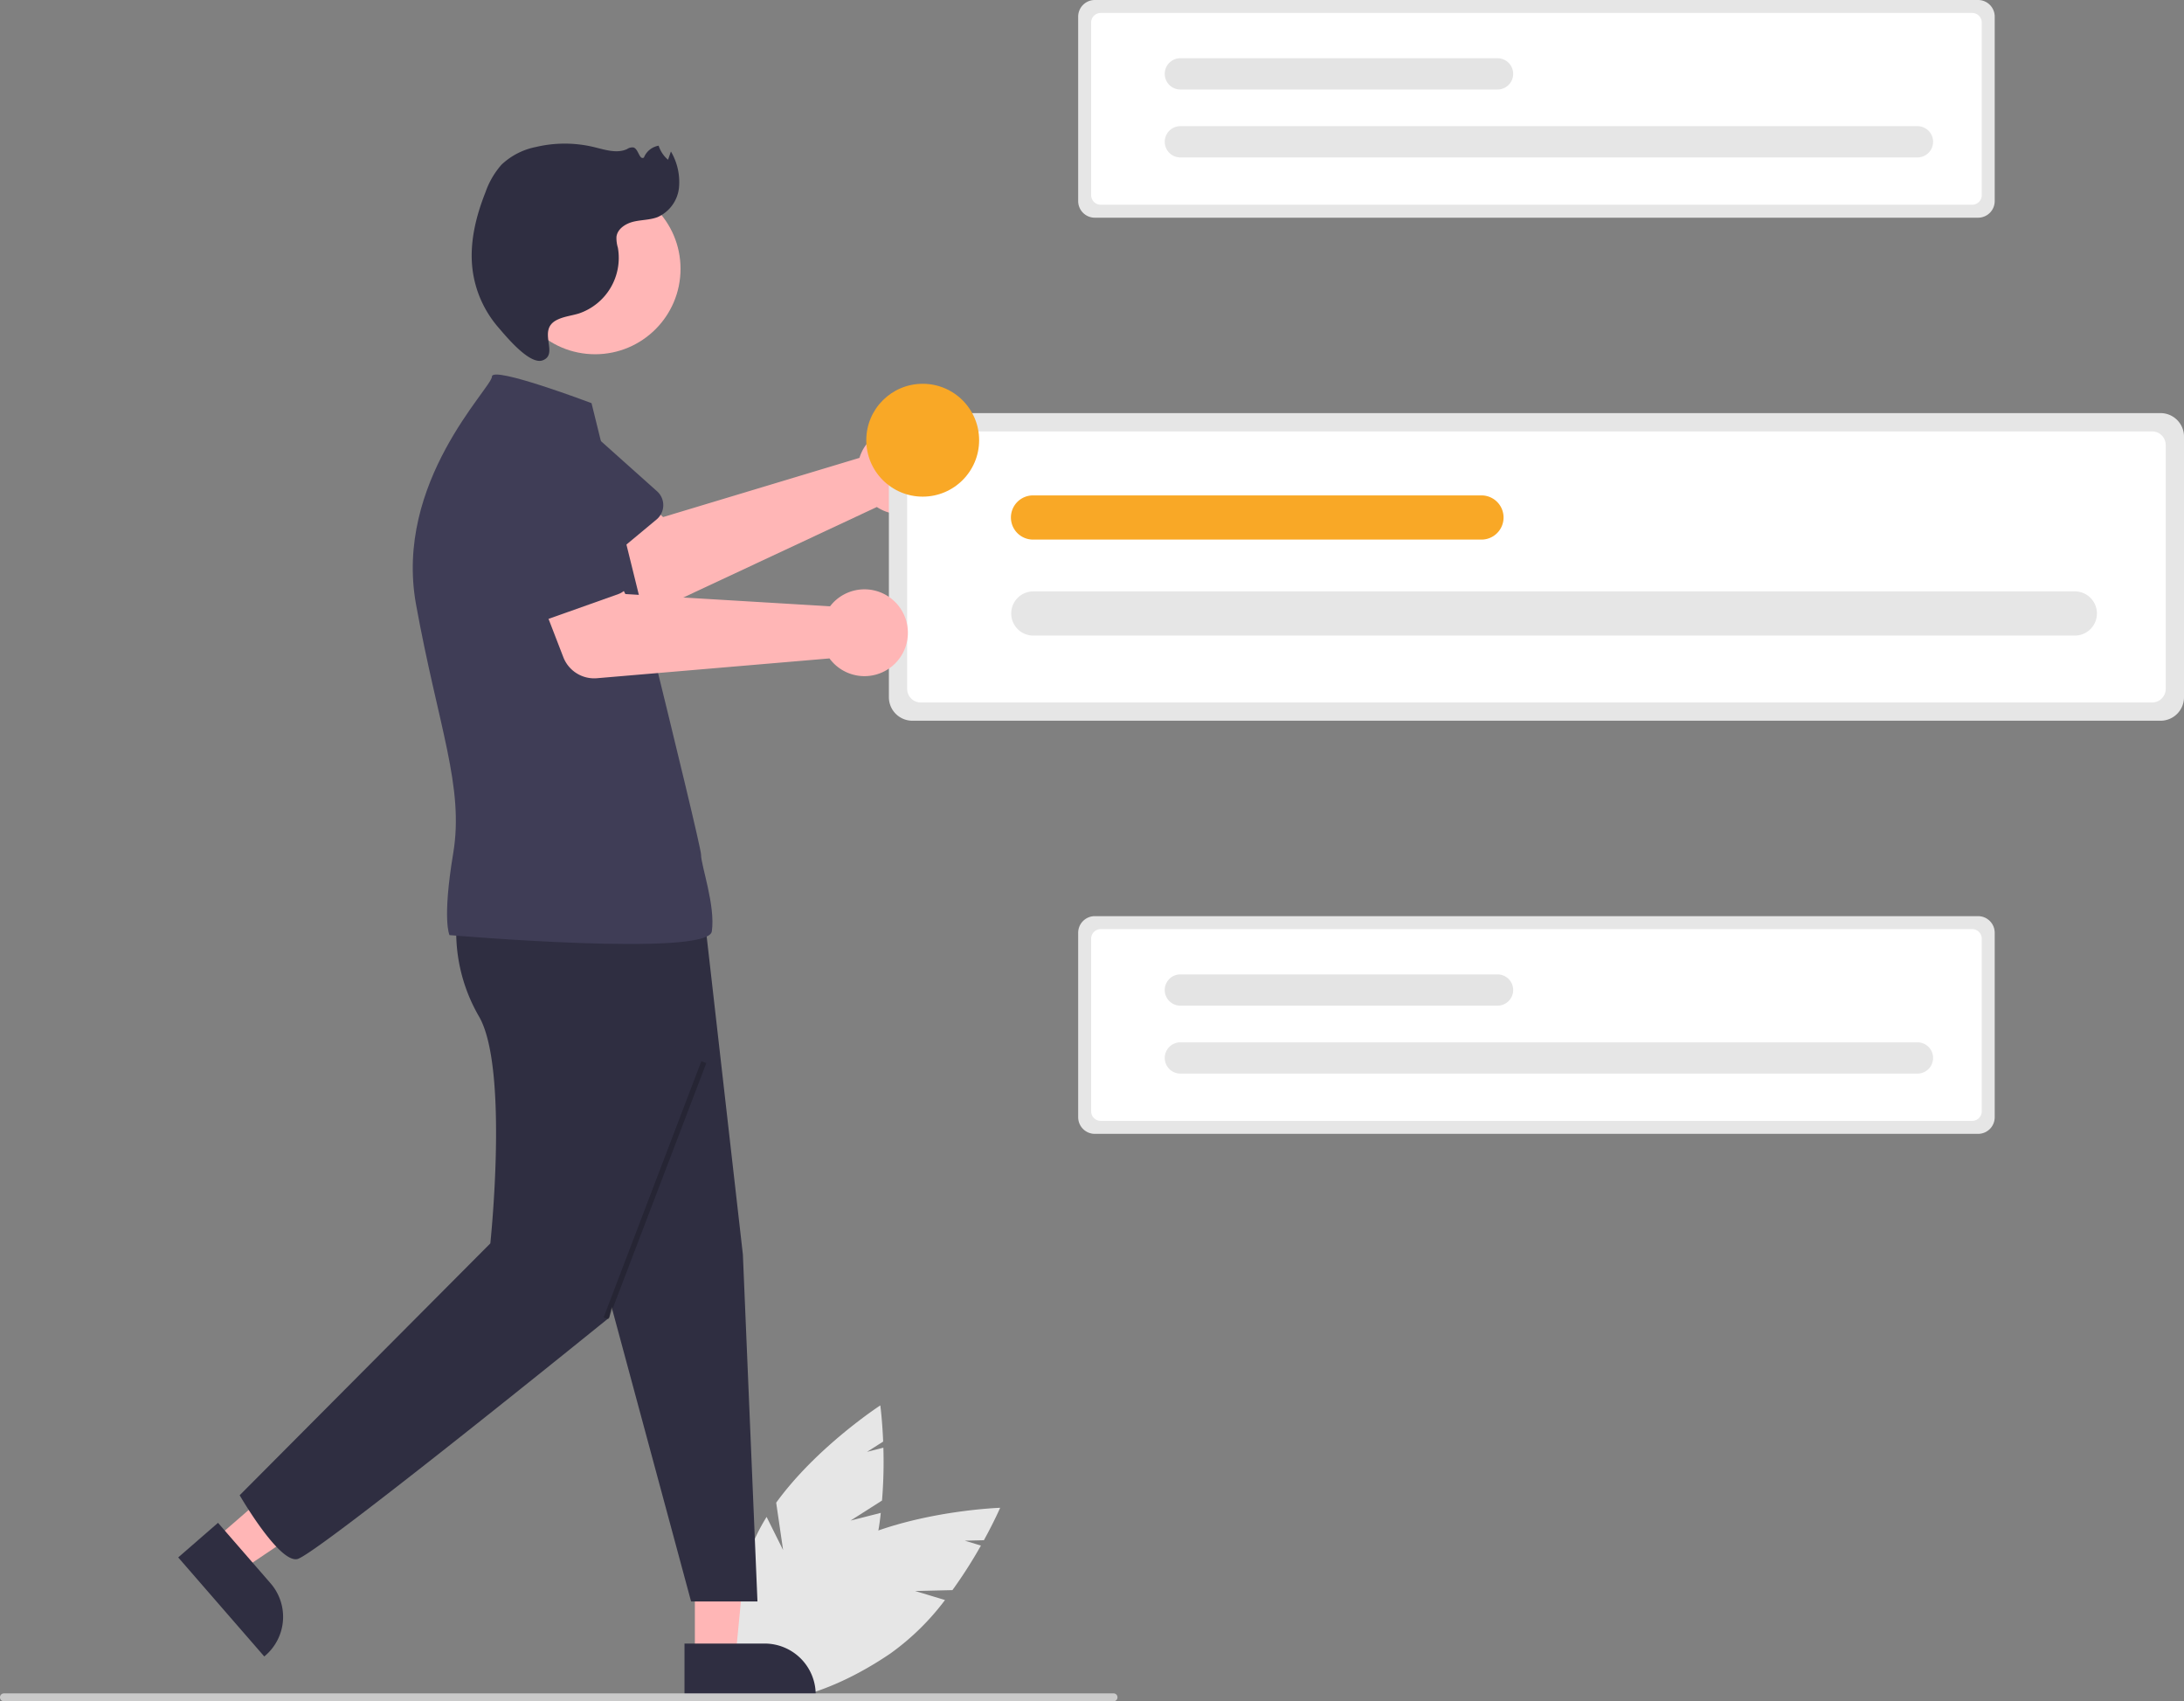
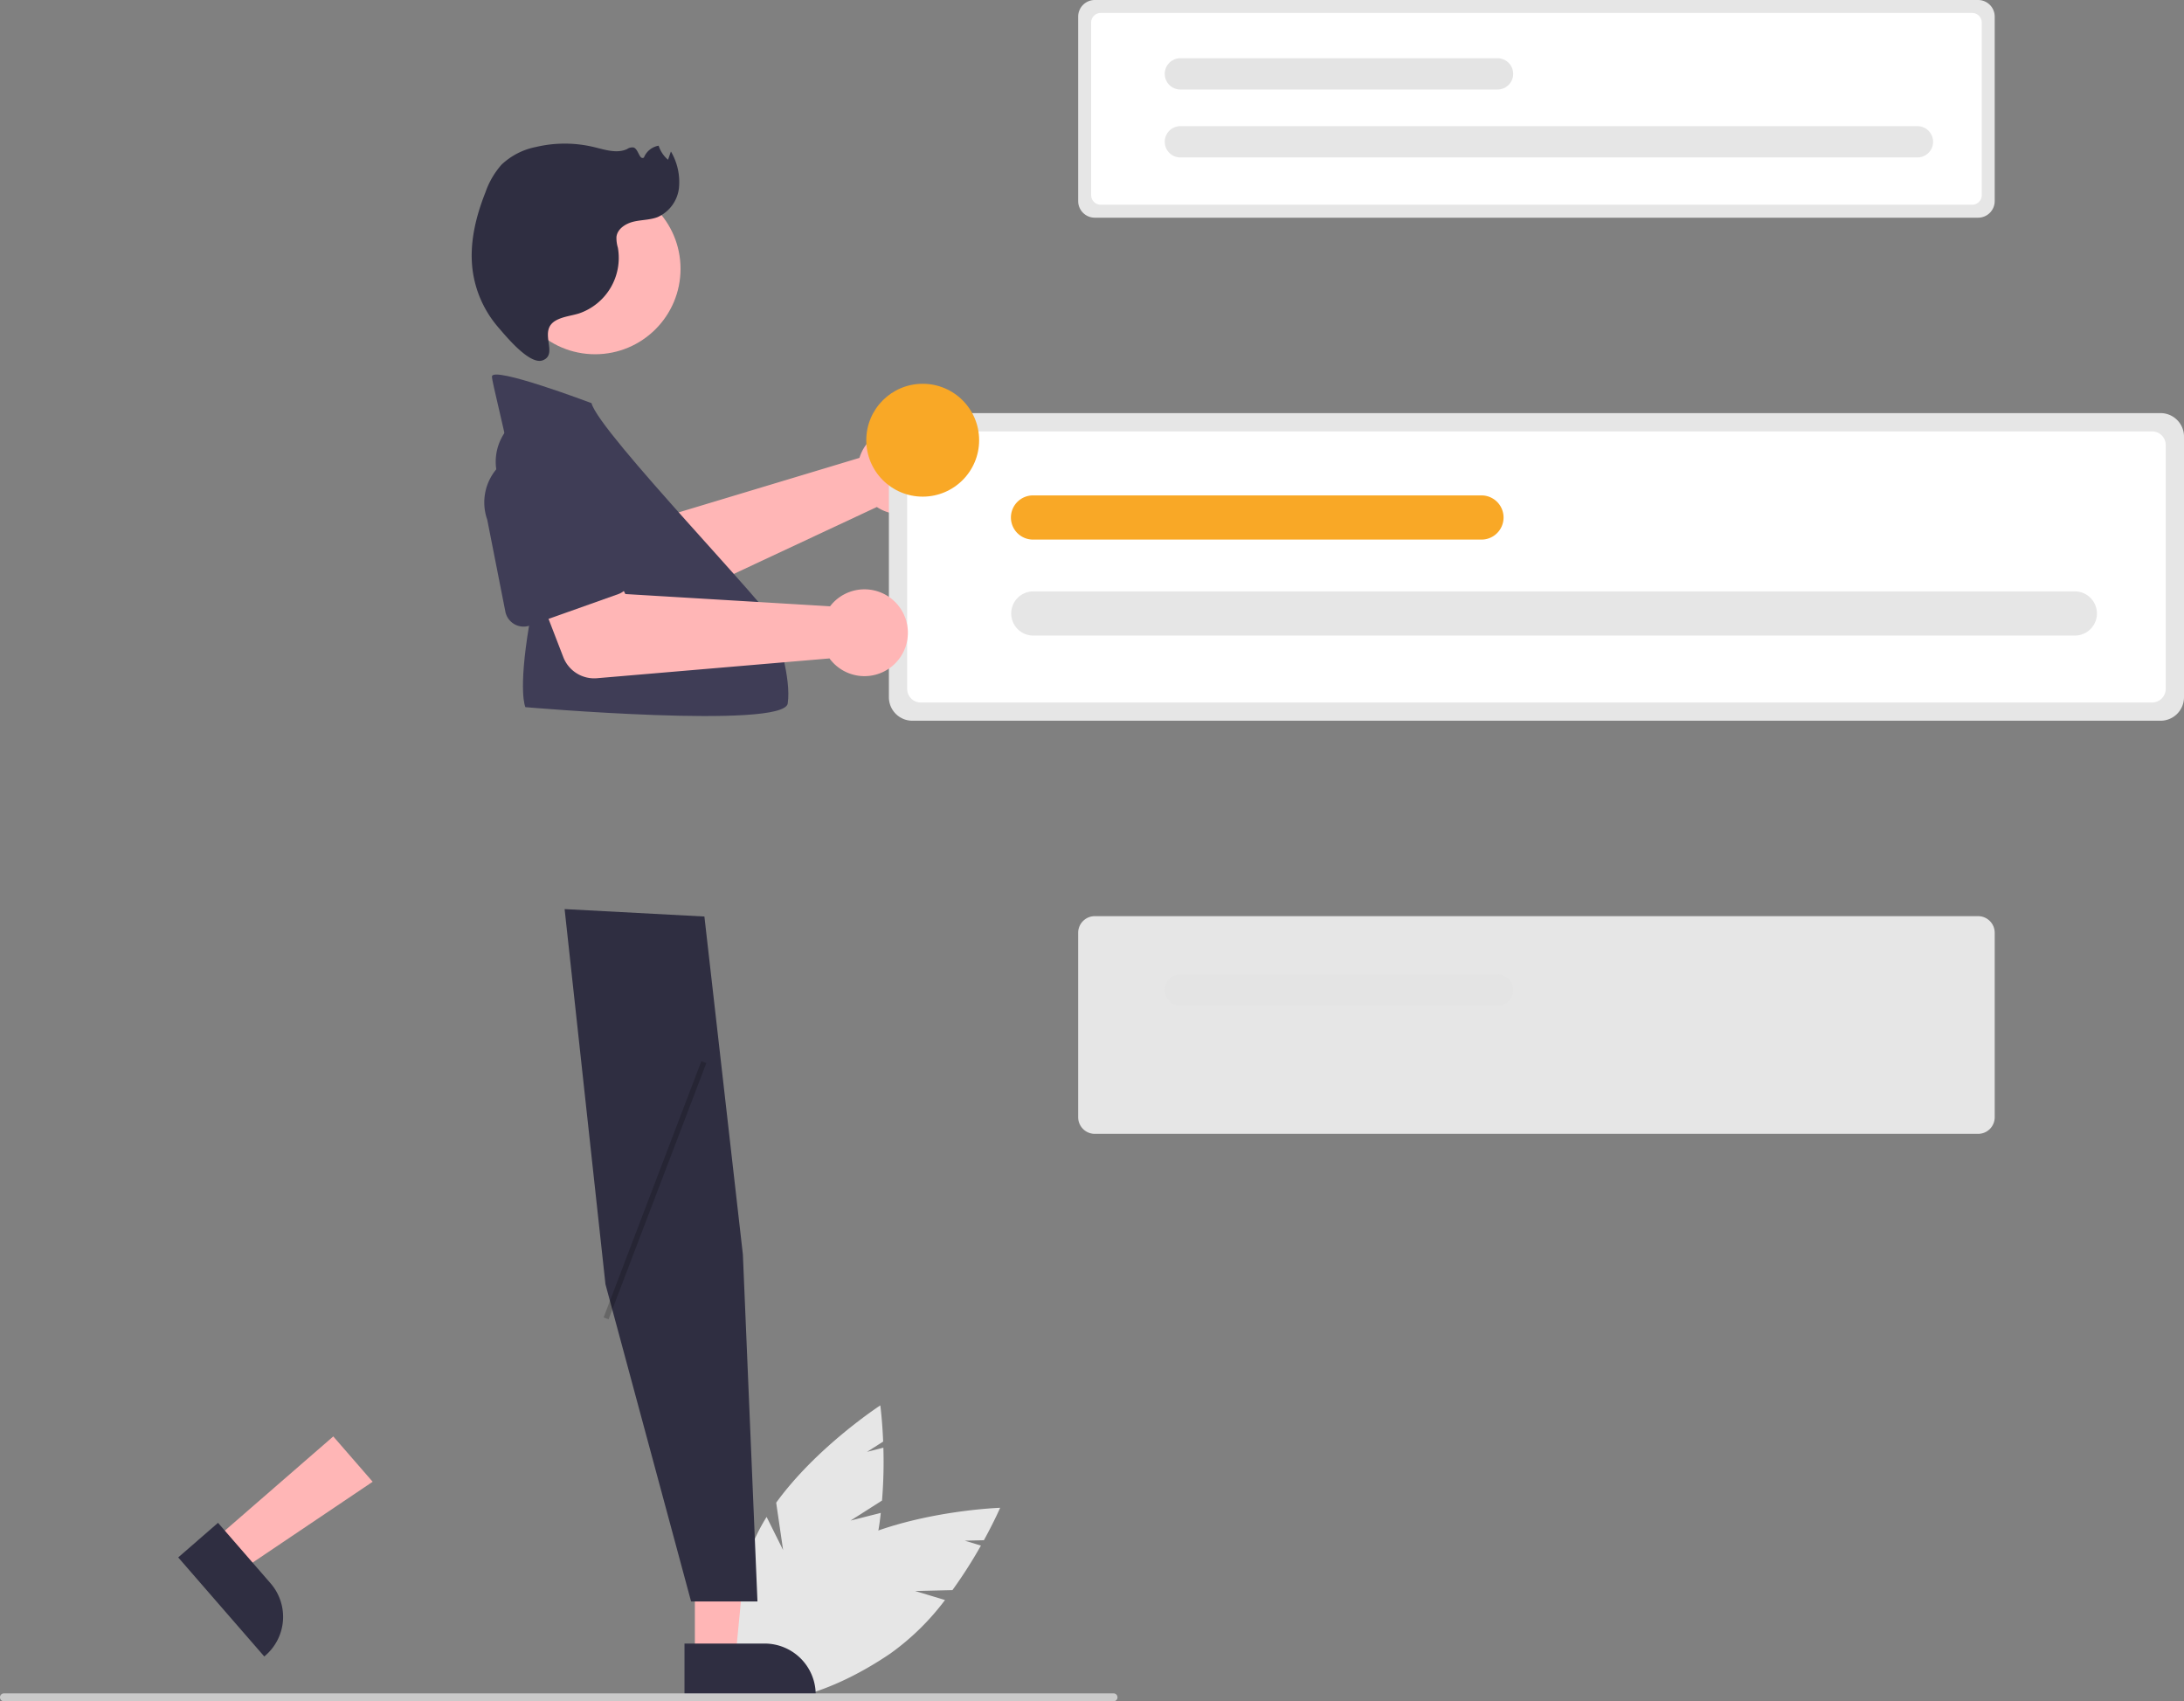
<svg xmlns="http://www.w3.org/2000/svg" id="undraw_New_notifications_re_xpcv" width="545.372" height="424.808" viewBox="0 0 545.372 424.808">
  <rect x="0" y="0" width="545.372" height="424.808" fill="#808080" stroke="none" />
  <path id="Path_407" data-name="Path 407" d="M515.545,328.515a10.853,10.853,0,0,0-.628,1.592l-49.036,14.779L456.8,336.38,442.173,348.4l14.609,16.622a8.261,8.261,0,0,0,9.7,2.03l52.78-24.682a10.84,10.84,0,1,0-3.723-13.859Z" transform="translate(-300.301 -215.773)" fill="#ffb6b6" />
  <path id="Path_408" data-name="Path 408" d="M460.53,344.6l-18.04,15.013a4.647,4.647,0,0,1-6.941-1.155l-12.171-19.985a12.906,12.906,0,1,1,19.888-16.453l17.389,15.544a4.647,4.647,0,0,1-.125,7.036Z" transform="translate(-296.577 -214.891)" fill="#3f3d56" />
  <path id="Path_409" data-name="Path 409" d="M520.938,645.882l7.852-5a117.188,117.188,0,0,0,.338-13.2l-4.073,1.041,4.02-2.561c-.222-5.444-.714-9.036-.714-9.036s-15.876,10.313-26,24.291l1.727,11.822-4.118-8.267a47.416,47.416,0,0,0-2.833,5.242c-8.343,18.225-9.153,35.724-1.811,39.086s20.058-8.689,28.4-26.914a62.419,62.419,0,0,0,4.754-18.421Z" transform="translate(-308.539 -266.2)" fill="#e6e6e6" />
  <path id="Path_410" data-name="Path 410" d="M537.331,668.753l9.308-.223a117.175,117.175,0,0,0,7.115-11.129l-4.025-1.215,4.766-.114c2.624-4.775,4.06-8.1,4.06-8.1s-18.921.622-34.815,7.354l-4.633,11.013.748-9.206a47.409,47.409,0,0,0-5.134,3.023c-16.562,11.289-26.3,25.85-21.753,32.523s21.662,2.93,38.224-8.36A62.421,62.421,0,0,0,544.782,671Z" transform="translate(-308.803 -271.48)" fill="#e6e6e6" />
  <path id="Path_411" data-name="Path 411" d="M209.349,490.979H219.51l3.812-39.524-13.975.331Z" transform="translate(-35.831 -77.269)" fill="#ffb6b6" />
  <path id="Path_412" data-name="Path 412" d="M477.226,688.873h20.012a12.753,12.753,0,0,1,12.753,12.752v.415H477.227Z" transform="translate(-306.3 -278.481)" fill="#2f2e41" />
  <path id="Path_413" data-name="Path 413" d="M64.712,458.442l6.665,7.67,32.758-22.056L94.3,432.735Z" transform="translate(-11.076 -74.065)" fill="#ffb6b6" />
  <path id="Path_414" data-name="Path 414" d="M334.634,652.5l13.125,15.106h0A12.754,12.754,0,0,1,346.5,685.6l-.313.272-21.49-24.733Z" transform="translate(-280.194 -272.255)" fill="#2f2e41" />
  <path id="Path_415" data-name="Path 415" d="M271.991,705.857H549.069a.987.987,0,1,0,0-1.974H271.991a.987.987,0,1,0,0,1.974Z" transform="translate(-271.004 -281.05)" fill="#cacaca" />
  <path id="Path_416" data-name="Path 416" d="M451.311,561.284l21.38,79.206h16.577l-3.641-86.626-9.61-84.4-34.907-1.855Z" transform="translate(-300.119 -240.611)" fill="#2f2e41" />
-   <path id="Path_417" data-name="Path 417" d="M397.458,469.849a42.084,42.084,0,0,0,5.565,25.041c7.42,12.984,2.782,56.574,2.782,56.574L343.213,614.35s9.728,16.875,14.365,15.948,77.906-60.284,77.906-60.284l23.778-96.455Z" transform="translate(-283.363 -240.994)" fill="#2f2e41" />
  <circle id="Ellipse_2" data-name="Ellipse 2" cx="21.331" cy="21.331" r="21.331" transform="translate(127.276 45.794)" fill="#ffb6b6" />
-   <path id="Path_418" data-name="Path 418" d="M440,313.714s-24.865-9.413-24.865-6.631S390.616,333.391,396.181,364s12.057,45.445,9.274,62.139-.927,20.4-.927,20.4,64.586,5.565,65.513-.927-2.694-16.394-2.694-19.176S441.72,320.874,440,313.714Z" transform="translate(-292.288 -213.047)" fill="#3f3d56" />
+   <path id="Path_418" data-name="Path 418" d="M440,313.714s-24.865-9.413-24.865-6.631s12.057,45.445,9.274,62.139-.927,20.4-.927,20.4,64.586,5.565,65.513-.927-2.694-16.394-2.694-19.176S441.72,320.874,440,313.714Z" transform="translate(-292.288 -213.047)" fill="#3f3d56" />
  <path id="Path_419" data-name="Path 419" d="M434.282,281.084c1.727-.913,3.733-1.1,5.6-1.669a14.656,14.656,0,0,0,9.737-16.431,8.384,8.384,0,0,1-.351-2.708c.25-2.026,2.323-3.333,4.311-3.8s4.1-.4,6-1.143a9.092,9.092,0,0,0,5.3-7.291,15.061,15.061,0,0,0-2.012-9.077l-.718,2.066a7.664,7.664,0,0,1-2.346-3.509,4.834,4.834,0,0,0-3.683,2.962c-1.153.68-1.319-2.111-2.592-2.523a2.287,2.287,0,0,0-1.589.392c-2.565,1.2-5.546.174-8.3-.49a31.238,31.238,0,0,0-14.5-.017,17.358,17.358,0,0,0-8.57,4.409,20.562,20.562,0,0,0-4.009,6.889c-2.431,6.118-4.037,12.739-3.235,19.274a27.281,27.281,0,0,0,6.429,14.455c1.836,2.115,7.825,9.493,11.108,8.235C435,289.528,429.421,283.654,434.282,281.084Z" transform="translate(-295.33 -201.14)" fill="#2f2e41" />
  <rect id="Rectangle_510" data-name="Rectangle 510" width="68.486" height="1.32" transform="translate(150.734 328.964) rotate(-69.123)" opacity="0.2" style="isolation: isolate" />
  <path id="Path_420" data-name="Path 420" d="M544.665,318.19a5.863,5.863,0,0,0-5.856,5.856v65.1A5.863,5.863,0,0,0,544.665,395H856.357a5.863,5.863,0,0,0,5.856-5.856v-65.1a5.863,5.863,0,0,0-5.856-5.856Z" transform="translate(-316.841 -215.036)" fill="#e6e6e6" />
  <path id="Path_421" data-name="Path 421" d="M547.713,323.7a3.4,3.4,0,0,0-3.4,3.4v60.888a3.4,3.4,0,0,0,3.4,3.4H855.194a3.4,3.4,0,0,0,3.395-3.4V327.095a3.4,3.4,0,0,0-3.395-3.4Z" transform="translate(-317.783 -215.979)" fill="#fff" />
  <path id="Path_422" data-name="Path 422" d="M841.253,382.931a5.517,5.517,0,0,0,.015-11.034H581.178a5.517,5.517,0,1,0,0,11.034Z" transform="translate(-323.148 -224.229)" fill="#e6e6e6" />
  <path id="Path_423" data-name="Path 423" d="M693.089,354.014a5.517,5.517,0,0,0,0-11.034H581.179a5.517,5.517,0,1,0,0,11.033Z" transform="translate(-323.148 -219.279)" fill="#f9a826" />
  <path id="Path_424" data-name="Path 424" d="M599.981,469.735a4.149,4.149,0,0,0-4.144,4.144v46.07a4.149,4.149,0,0,0,4.144,4.144h220.58a4.149,4.149,0,0,0,4.144-4.144v-46.07a4.149,4.149,0,0,0-4.144-4.144Z" transform="translate(-326.601 -240.974)" fill="#e6e6e6" />
-   <path id="Path_425" data-name="Path 425" d="M602.139,473.634a2.406,2.406,0,0,0-2.4,2.4v43.089a2.406,2.406,0,0,0,2.4,2.4h217.6a2.4,2.4,0,0,0,2.4-2.4V476.037a2.4,2.4,0,0,0-2.4-2.4Z" transform="translate(-327.269 -241.641)" fill="#fff" />
  <path id="Path_426" data-name="Path 426" d="M809.873,515.551a3.9,3.9,0,0,0,.011-7.808H625.822a3.9,3.9,0,1,0,0,7.808Z" transform="translate(-331.065 -247.479)" fill="#e6e6e6" />
  <path id="Path_427" data-name="Path 427" d="M705.019,495.087a3.9,3.9,0,1,0,0-7.808h-79.2a3.9,3.9,0,0,0,0,7.808Z" transform="translate(-331.065 -243.977)" fill="#e4e4e4" />
  <path id="Path_428" data-name="Path 428" d="M599.981,193.735a4.149,4.149,0,0,0-4.144,4.144v46.07a4.149,4.149,0,0,0,4.144,4.144h220.58a4.149,4.149,0,0,0,4.144-4.144v-46.07a4.149,4.149,0,0,0-4.144-4.144Z" transform="translate(-326.601 -193.735)" fill="#e6e6e6" />
  <path id="Path_429" data-name="Path 429" d="M602.139,197.634a2.406,2.406,0,0,0-2.4,2.4v43.089a2.406,2.406,0,0,0,2.4,2.4h217.6a2.4,2.4,0,0,0,2.4-2.4V200.037a2.4,2.4,0,0,0-2.4-2.4Z" transform="translate(-327.269 -194.402)" fill="#fff" />
  <path id="Path_430" data-name="Path 430" d="M809.873,239.551a3.9,3.9,0,0,0,.011-7.808H625.822a3.9,3.9,0,0,0,0,7.808Z" transform="translate(-331.065 -200.24)" fill="#e6e6e6" />
  <path id="Path_431" data-name="Path 431" d="M705.019,219.087a3.9,3.9,0,1,0,0-7.808h-79.2a3.9,3.9,0,1,0,0,7.808Z" transform="translate(-331.065 -196.738)" fill="#e4e4e4" />
  <path id="Path_432" data-name="Path 432" d="M506.824,372.185a10.873,10.873,0,0,0-1.139,1.278L454.562,370.4l-5.584-11.118L431.1,365.52l7.973,20.644a8.261,8.261,0,0,0,8.408,5.255l58.056-4.942a10.84,10.84,0,1,0,1.291-14.292Z" transform="translate(-298.405 -222.07)" fill="#ffb6b6" />
  <path id="Path_433" data-name="Path 433" d="M450.4,365.312l-22.114,7.862a4.647,4.647,0,0,1-6.116-3.48l-4.523-22.958a12.906,12.906,0,1,1,24.346-8.575l10.954,20.591a4.647,4.647,0,0,1-2.547,6.56Z" transform="translate(-295.977 -216.979)" fill="#3f3d56" />
  <circle id="Ellipse_3" data-name="Ellipse 3" cx="14.09" cy="14.09" r="14.09" transform="translate(216.321 95.83)" fill="#f9a826" />
</svg>